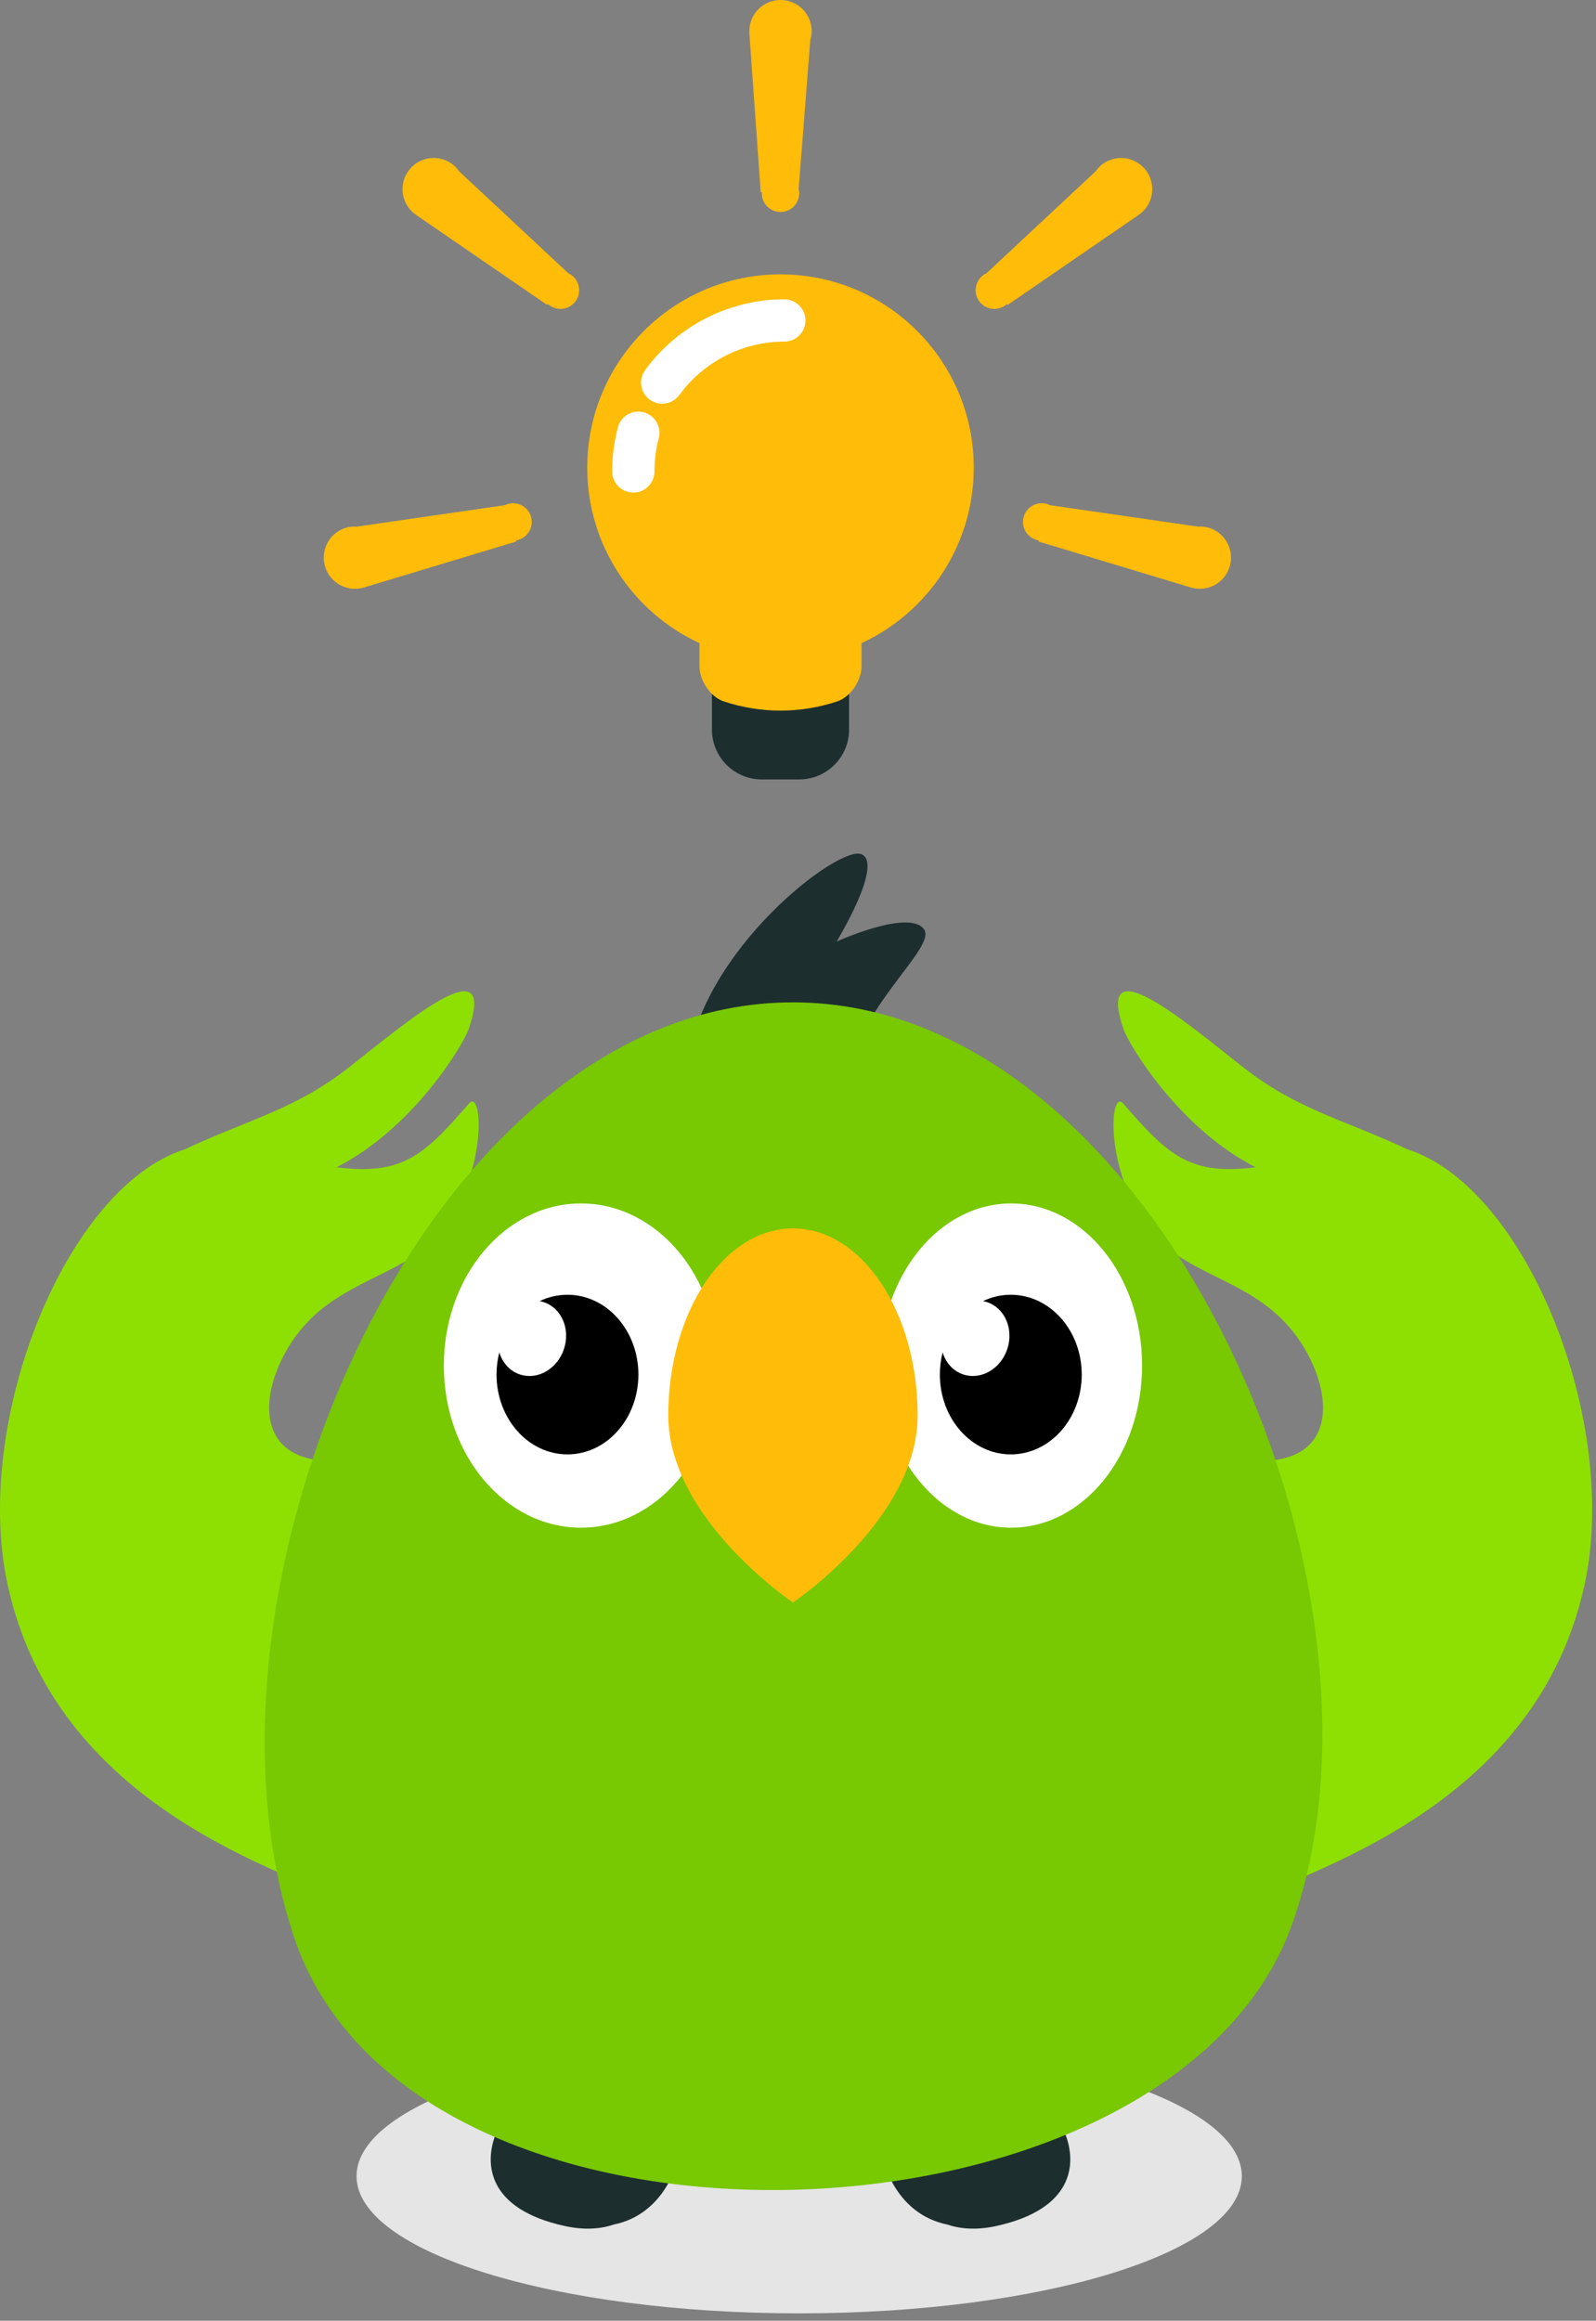
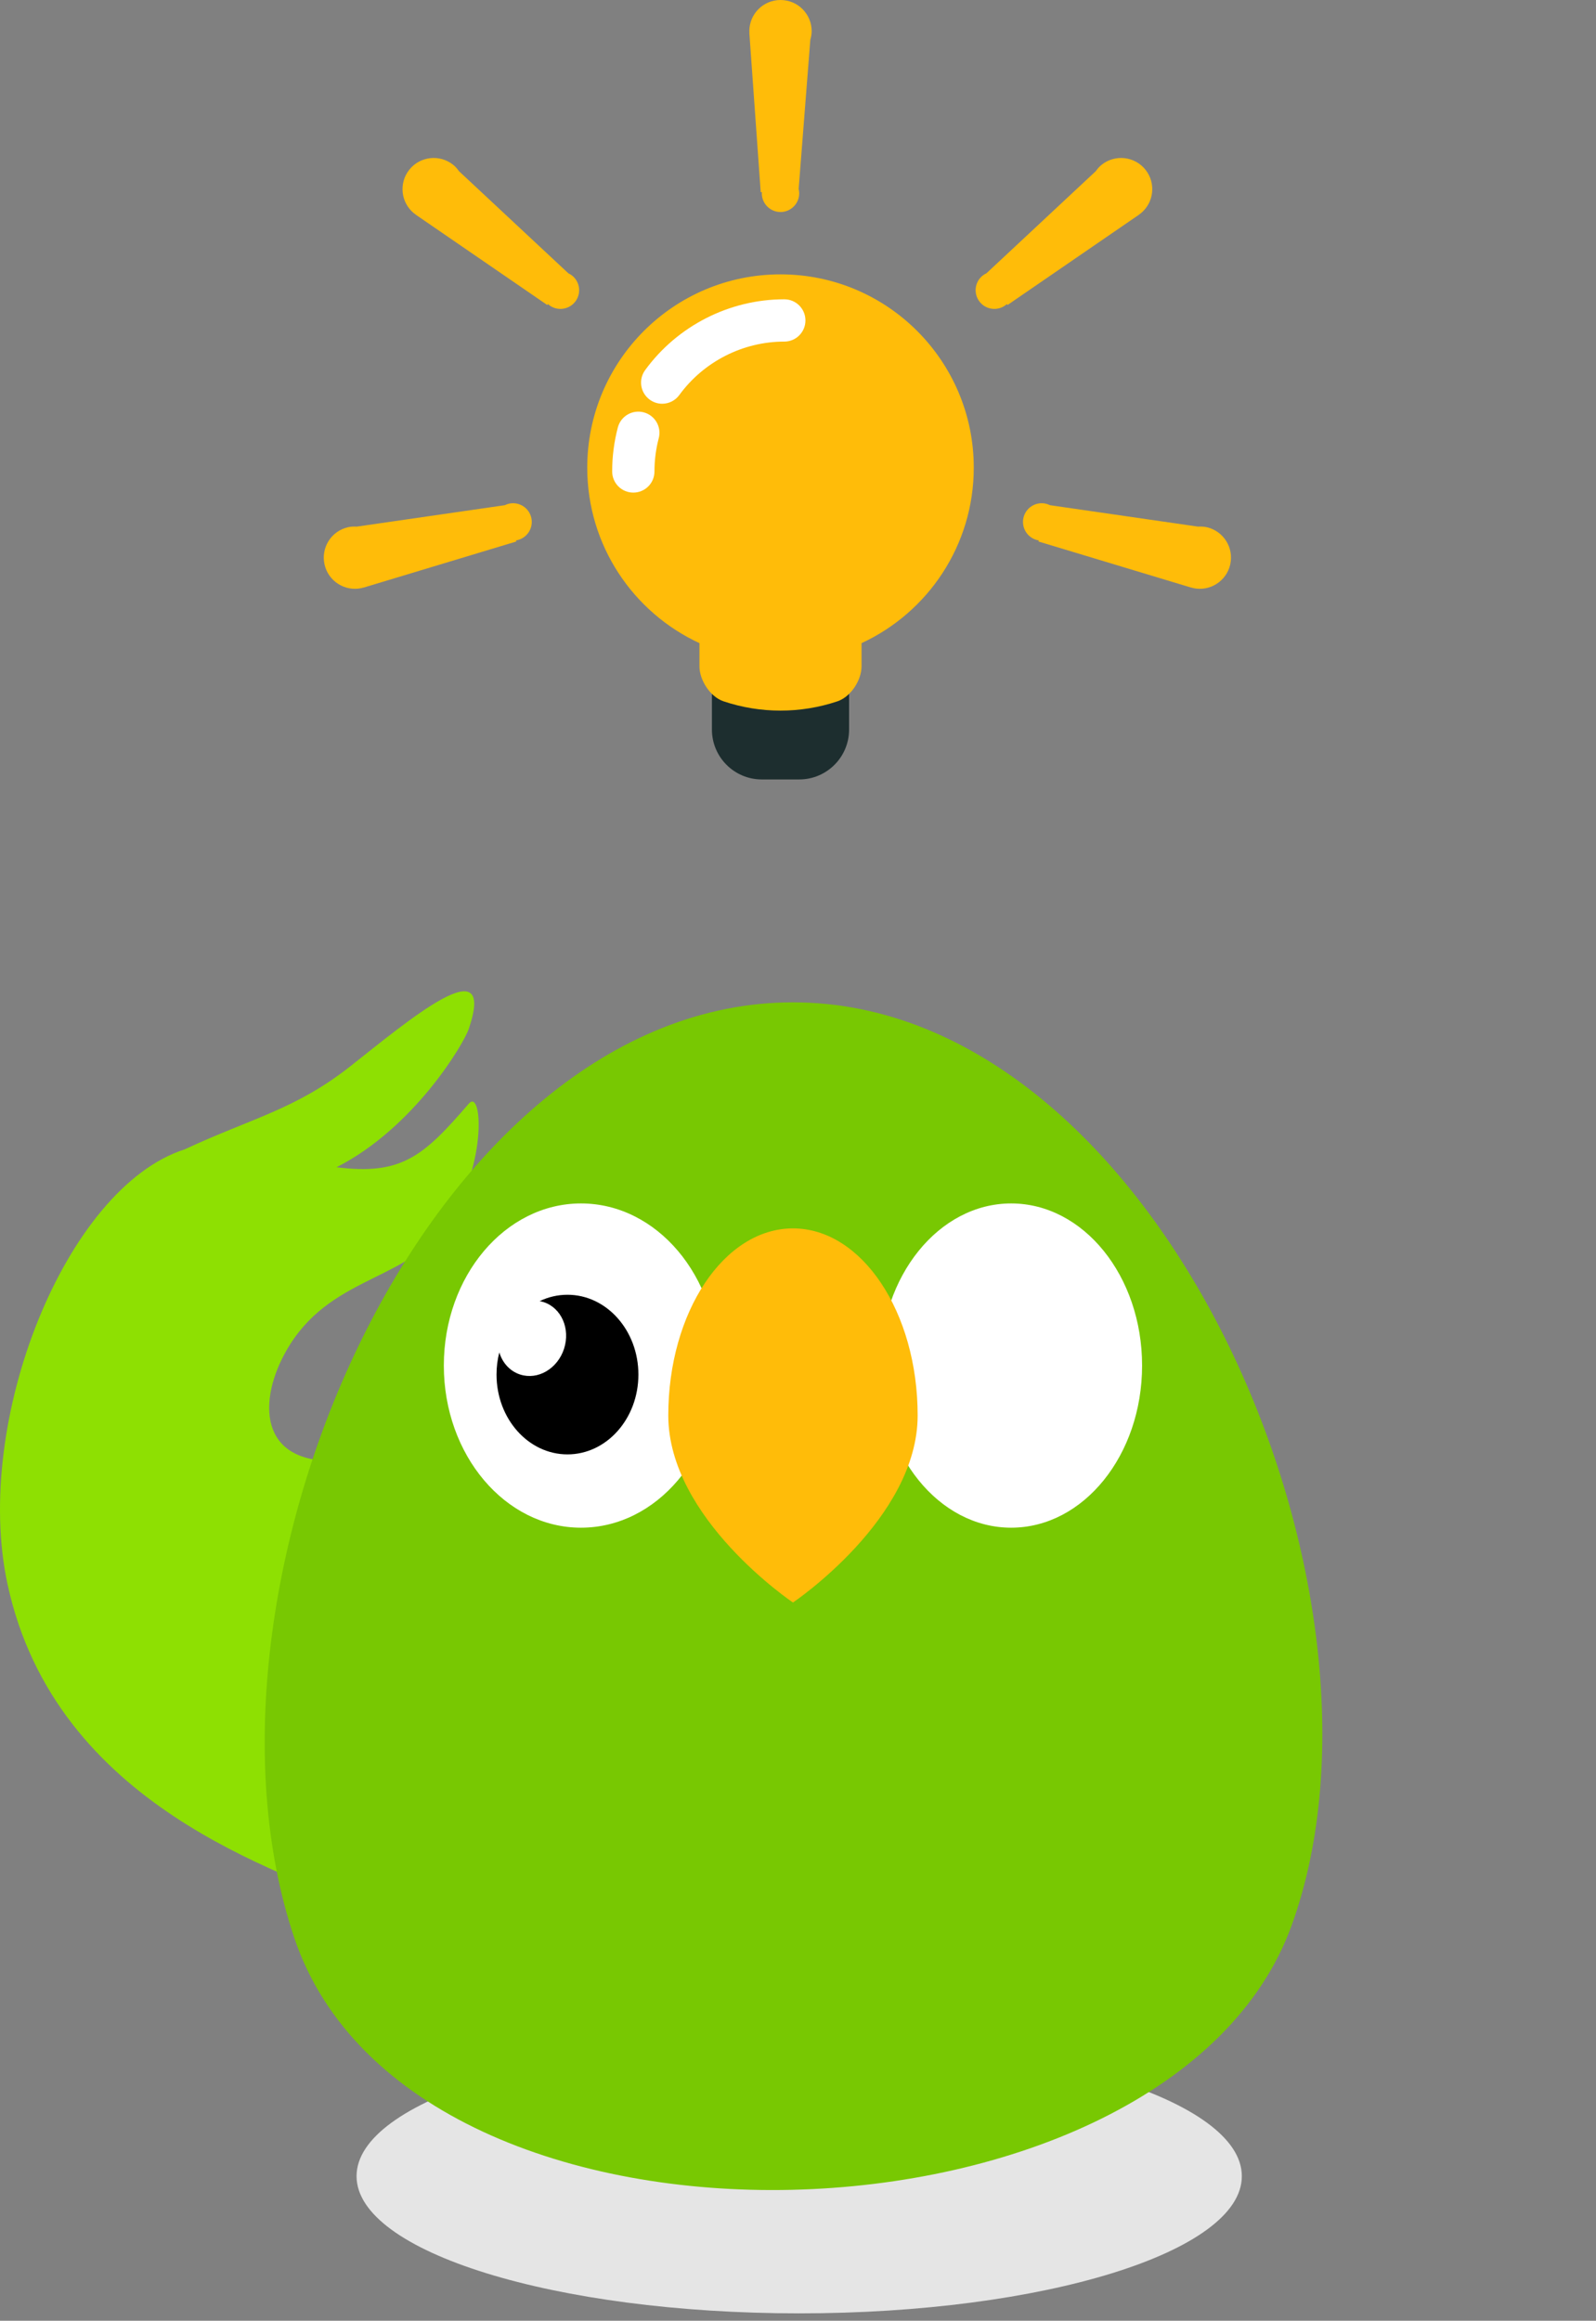
<svg xmlns="http://www.w3.org/2000/svg" width="130px" height="189px" viewBox="0 0 130 189" version="1.1">
  <rect x="0" y="0" width="130" height="189" fill="#808080" stroke="none" />
  <title>parrot-idea</title>
  <desc>Created with Sketch.</desc>
  <defs />
  <g id="web-3" stroke="none" stroke-width="1" fill="none" fill-rule="evenodd">
    <g id="new-inshop-main-page-september" transform="translate(-235, -223)">
      <g id="parrot-idea" transform="translate(235, 223)">
        <g id="Group-43">
          <g id="Page-1">
            <path d="M65.098,166.054 C45.185,166.054 29.043,171.056 29.043,177.226 C29.043,183.396 45.185,188.398 65.098,188.398 C85.01,188.398 101.152,183.396 101.152,177.226 C101.152,171.056 85.01,166.054 65.098,166.054" id="Fill-1" fill="#E5E5E5" />
-             <path d="M86.78,173.818 C85.535,170.593 86.495,173.056 81.348,174.179 C79.645,174.55 78.149,174.967 76.902,175.361 C73.434,175.795 71.99,176.04 71.99,176.04 C71.99,176.04 72.961,180.296 77.141,181.162 C78.217,181.523 79.533,181.636 81.133,181.288 C87.459,179.907 87.706,176.217 86.78,173.818 M45.802,174.179 C40.654,173.056 41.615,170.593 40.369,173.818 C39.443,176.217 39.691,179.907 46.016,181.288 C47.616,181.636 48.932,181.523 50.009,181.162 C54.188,180.296 55.16,176.04 55.16,176.04 C55.16,176.04 53.715,175.795 50.247,175.361 C49,174.967 47.504,174.55 45.802,174.179 M75.254,75.663 C74.004,74.016 68.145,76.679 68.145,76.679 C68.145,76.679 71.994,70.365 70.176,69.569 C68.358,68.775 57.107,77.343 55.957,86.835 C54.807,96.328 70.156,96.563 69.16,89.882 C68.165,83.202 76.504,77.311 75.254,75.663" id="Fill-3" fill="#1D2E2F" />
-             <path d="M114.649,93.604 C109.225,91.071 105.638,90.37 101.153,86.836 C96.471,83.146 89.198,76.982 91.505,83.789 C91.927,85.035 95.98,91.864 102.276,95.06 C96.955,95.734 95.178,94.143 91.505,89.883 C90.359,88.555 89.975,95.309 93.536,100.039 C96.916,104.529 103.428,103.971 106.739,110.703 C108.761,114.814 108.307,119.936 100.645,118.828 C96.052,118.163 95.668,157.465 100.137,155.39 C106.539,152.419 125.165,147.215 129.083,128.984 C131.932,115.722 124.332,96.704 114.649,93.604" id="Fill-5" fill="#8EE002" />
            <path d="M38.184,89.883 C34.511,94.143 32.733,95.734 27.412,95.06 C33.708,91.864 37.762,85.035 38.184,83.789 C40.491,76.982 33.218,83.146 28.536,86.836 C24.051,90.37 20.464,91.071 15.04,93.605 C5.357,96.704 -2.243,115.722 0.606,128.984 C4.523,147.215 23.15,152.419 29.551,155.39 C34.021,157.465 33.637,118.163 29.044,118.828 C21.381,119.936 20.928,114.814 22.95,110.703 C26.261,103.971 32.773,104.529 36.153,100.039 C39.714,95.309 39.329,88.555 38.184,89.883" id="Fill-7" fill="#8EE002" />
            <path d="M64.59,81.63 C34.883,81.63 14.317,129.111 23.965,157.802 C33.613,186.494 95.313,184.208 105.215,156.787 C115.117,129.364 94.297,81.63 64.59,81.63" id="Fill-9" fill="#78C802" />
            <path d="M47.324,98.007 C41.154,98.007 36.152,103.919 36.152,111.21 C36.152,118.502 41.154,124.414 47.324,124.414 C53.494,124.414 58.496,118.502 58.496,111.21 C58.496,103.919 53.494,98.007 47.324,98.007" id="Fill-11" fill="#FFFFFF" />
            <path d="M82.363,98.007 C76.474,98.007 71.699,103.919 71.699,111.21 C71.699,118.502 76.474,124.414 82.363,124.414 C88.253,124.414 93.027,118.502 93.027,111.21 C93.027,103.919 88.253,98.007 82.363,98.007" id="Fill-13" fill="#FFFFFF" />
            <path d="M64.59,100.039 C58.981,100.039 54.434,106.859 54.434,115.273 C54.434,123.686 64.59,130.507 64.59,130.507 C64.59,130.507 74.746,123.686 74.746,115.273 C74.746,106.859 70.199,100.039 64.59,100.039" id="Fill-15" fill="#FFBC09" />
            <path d="M65.098,49.258 L62.051,49.258 C59.807,49.258 57.989,51.076 57.989,53.32 L57.989,59.414 C57.989,61.657 59.807,63.477 62.051,63.477 L65.098,63.477 C67.342,63.477 69.161,61.657 69.161,59.414 L69.161,53.32 C69.161,51.076 67.342,49.258 65.098,49.258" id="Fill-19" fill="#1D2E2F" />
            <path d="M63.575,22.344 C54.881,22.344 47.833,29.392 47.833,38.086 C47.833,44.421 51.578,49.88 56.973,52.377 L56.973,54.267 C56.974,55.373 57.827,56.737 58.935,57.115 C61.944,58.124 65.205,58.124 68.214,57.115 C69.322,56.737 70.175,55.373 70.176,54.267 L70.176,52.377 C75.572,49.88 79.317,44.421 79.317,38.086 C79.317,29.392 72.269,22.344 63.575,22.344" id="Fill-21" fill="#FFBC09" />
            <path d="M98.289,42.935 C98.05,42.881 97.814,42.875 97.582,42.888 L85.52,41.142 C85.415,41.091 85.305,41.047 85.185,41.02 C84.365,40.835 83.55,41.351 83.364,42.171 C83.18,42.992 83.695,43.808 84.515,43.993 C84.547,44 84.577,43.999 84.608,44.004 C84.599,44.036 84.594,44.067 84.584,44.099 L97.051,47.861 C97.052,47.857 97.053,47.854 97.054,47.85 C97.094,47.861 97.13,47.88 97.171,47.889 C98.539,48.198 99.898,47.338 100.207,45.971 C100.516,44.603 99.657,43.243 98.289,42.935 M92.795,17.457 C92.829,17.432 92.866,17.416 92.899,17.39 C93.996,16.515 94.175,14.918 93.302,13.821 C92.427,12.725 90.83,12.545 89.733,13.419 C89.542,13.571 89.389,13.752 89.254,13.942 L80.346,22.259 C80.24,22.308 80.138,22.367 80.042,22.443 C79.384,22.967 79.277,23.926 79.801,24.584 C80.325,25.241 81.284,25.35 81.942,24.825 C81.966,24.805 81.985,24.781 82.008,24.76 C82.028,24.787 82.049,24.81 82.068,24.838 L92.802,17.467 C92.8,17.463 92.798,17.46 92.795,17.457 M41.456,41.02 C41.337,41.047 41.227,41.091 41.122,41.142 L29.06,42.888 C28.827,42.875 28.591,42.881 28.353,42.935 C26.985,43.243 26.126,44.603 26.435,45.971 C26.743,47.338 28.102,48.198 29.47,47.889 C29.511,47.88 29.548,47.861 29.588,47.85 C29.589,47.854 29.59,47.857 29.591,47.861 L42.057,44.099 C42.047,44.067 42.043,44.036 42.034,44.004 C42.064,43.999 42.095,44 42.126,43.993 C42.947,43.808 43.462,42.992 43.277,42.171 C43.092,41.351 42.276,40.835 41.456,41.02 M46.599,22.443 C46.503,22.367 46.401,22.308 46.295,22.259 L37.387,13.942 C37.253,13.751 37.1,13.571 36.908,13.419 C35.812,12.545 34.214,12.725 33.34,13.821 C32.466,14.918 32.646,16.515 33.743,17.39 C33.776,17.416 33.813,17.432 33.847,17.457 C33.845,17.46 33.842,17.463 33.84,17.467 L44.574,24.838 C44.593,24.81 44.614,24.787 44.633,24.76 C44.656,24.781 44.675,24.805 44.7,24.825 C45.358,25.35 46.316,25.241 46.841,24.584 C47.365,23.926 47.257,22.967 46.599,22.443 M63.575,0 C62.172,0 61.036,1.136 61.036,2.539 C61.036,2.581 61.046,2.62 61.048,2.662 C61.044,2.662 61.04,2.662 61.036,2.663 L61.963,15.651 C61.996,15.649 62.027,15.651 62.061,15.649 C62.059,15.68 62.052,15.71 62.052,15.742 C62.052,16.583 62.733,17.266 63.575,17.266 C64.416,17.266 65.098,16.583 65.098,15.742 C65.098,15.62 65.08,15.503 65.053,15.389 L66.004,3.239 C66.068,3.016 66.114,2.783 66.114,2.539 C66.114,1.136 64.977,0 63.575,0" id="Fill-23" fill="#FFBC09" />
            <path d="M52.432,33.581 C51.513,33.339 50.57,33.887 50.327,34.806 C50.02,35.972 49.864,37.179 49.864,38.395 C49.864,39.347 50.635,40.117 51.586,40.117 C52.537,40.117 53.308,39.347 53.308,38.395 C53.308,37.476 53.426,36.564 53.657,35.686 C53.9,34.766 53.352,33.824 52.432,33.581 M63.884,24.375 C59.419,24.375 55.181,26.531 52.548,30.143 C51.987,30.912 52.156,31.989 52.925,32.55 C53.231,32.773 53.585,32.881 53.937,32.881 C54.469,32.881 54.993,32.635 55.33,32.173 C57.318,29.447 60.516,27.819 63.884,27.819 C64.835,27.819 65.606,27.048 65.606,26.097 C65.606,25.146 64.835,24.375 63.884,24.375" id="Fill-25" fill="#FFFFFF" />
          </g>
          <g id="Group-25" transform="translate(40.444, 105.444)" fill="#000000">
            <path d="M0.226,4.695 C0.079,5.268 0,5.874 0,6.5 C0,10.09 2.587,13 5.778,13 C8.969,13 11.556,10.09 11.556,6.5 C11.556,2.91 8.969,0 5.778,0 C4.974,0 4.209,0.185 3.514,0.518 C3.622,0.538 3.73,0.565 3.837,0.599 C5.284,1.07 6.028,2.77 5.499,4.399 C4.97,6.027 3.368,6.965 1.921,6.495 C1.084,6.223 0.482,5.539 0.226,4.695 Z" id="Combined-Shape" />
-             <path d="M36.337,4.695 C36.19,5.268 36.111,5.874 36.111,6.5 C36.111,10.09 38.698,13 41.889,13 C45.081,13 47.667,10.09 47.667,6.5 C47.667,2.91 45.081,0 41.889,0 C41.085,0 40.32,0.185 39.625,0.518 C39.733,0.538 39.841,0.565 39.948,0.599 C41.395,1.07 42.139,2.77 41.61,4.399 C41.081,6.027 39.48,6.965 38.032,6.495 C37.195,6.223 36.593,5.539 36.337,4.695 Z" id="Combined-Shape" />
          </g>
        </g>
      </g>
    </g>
  </g>
</svg>